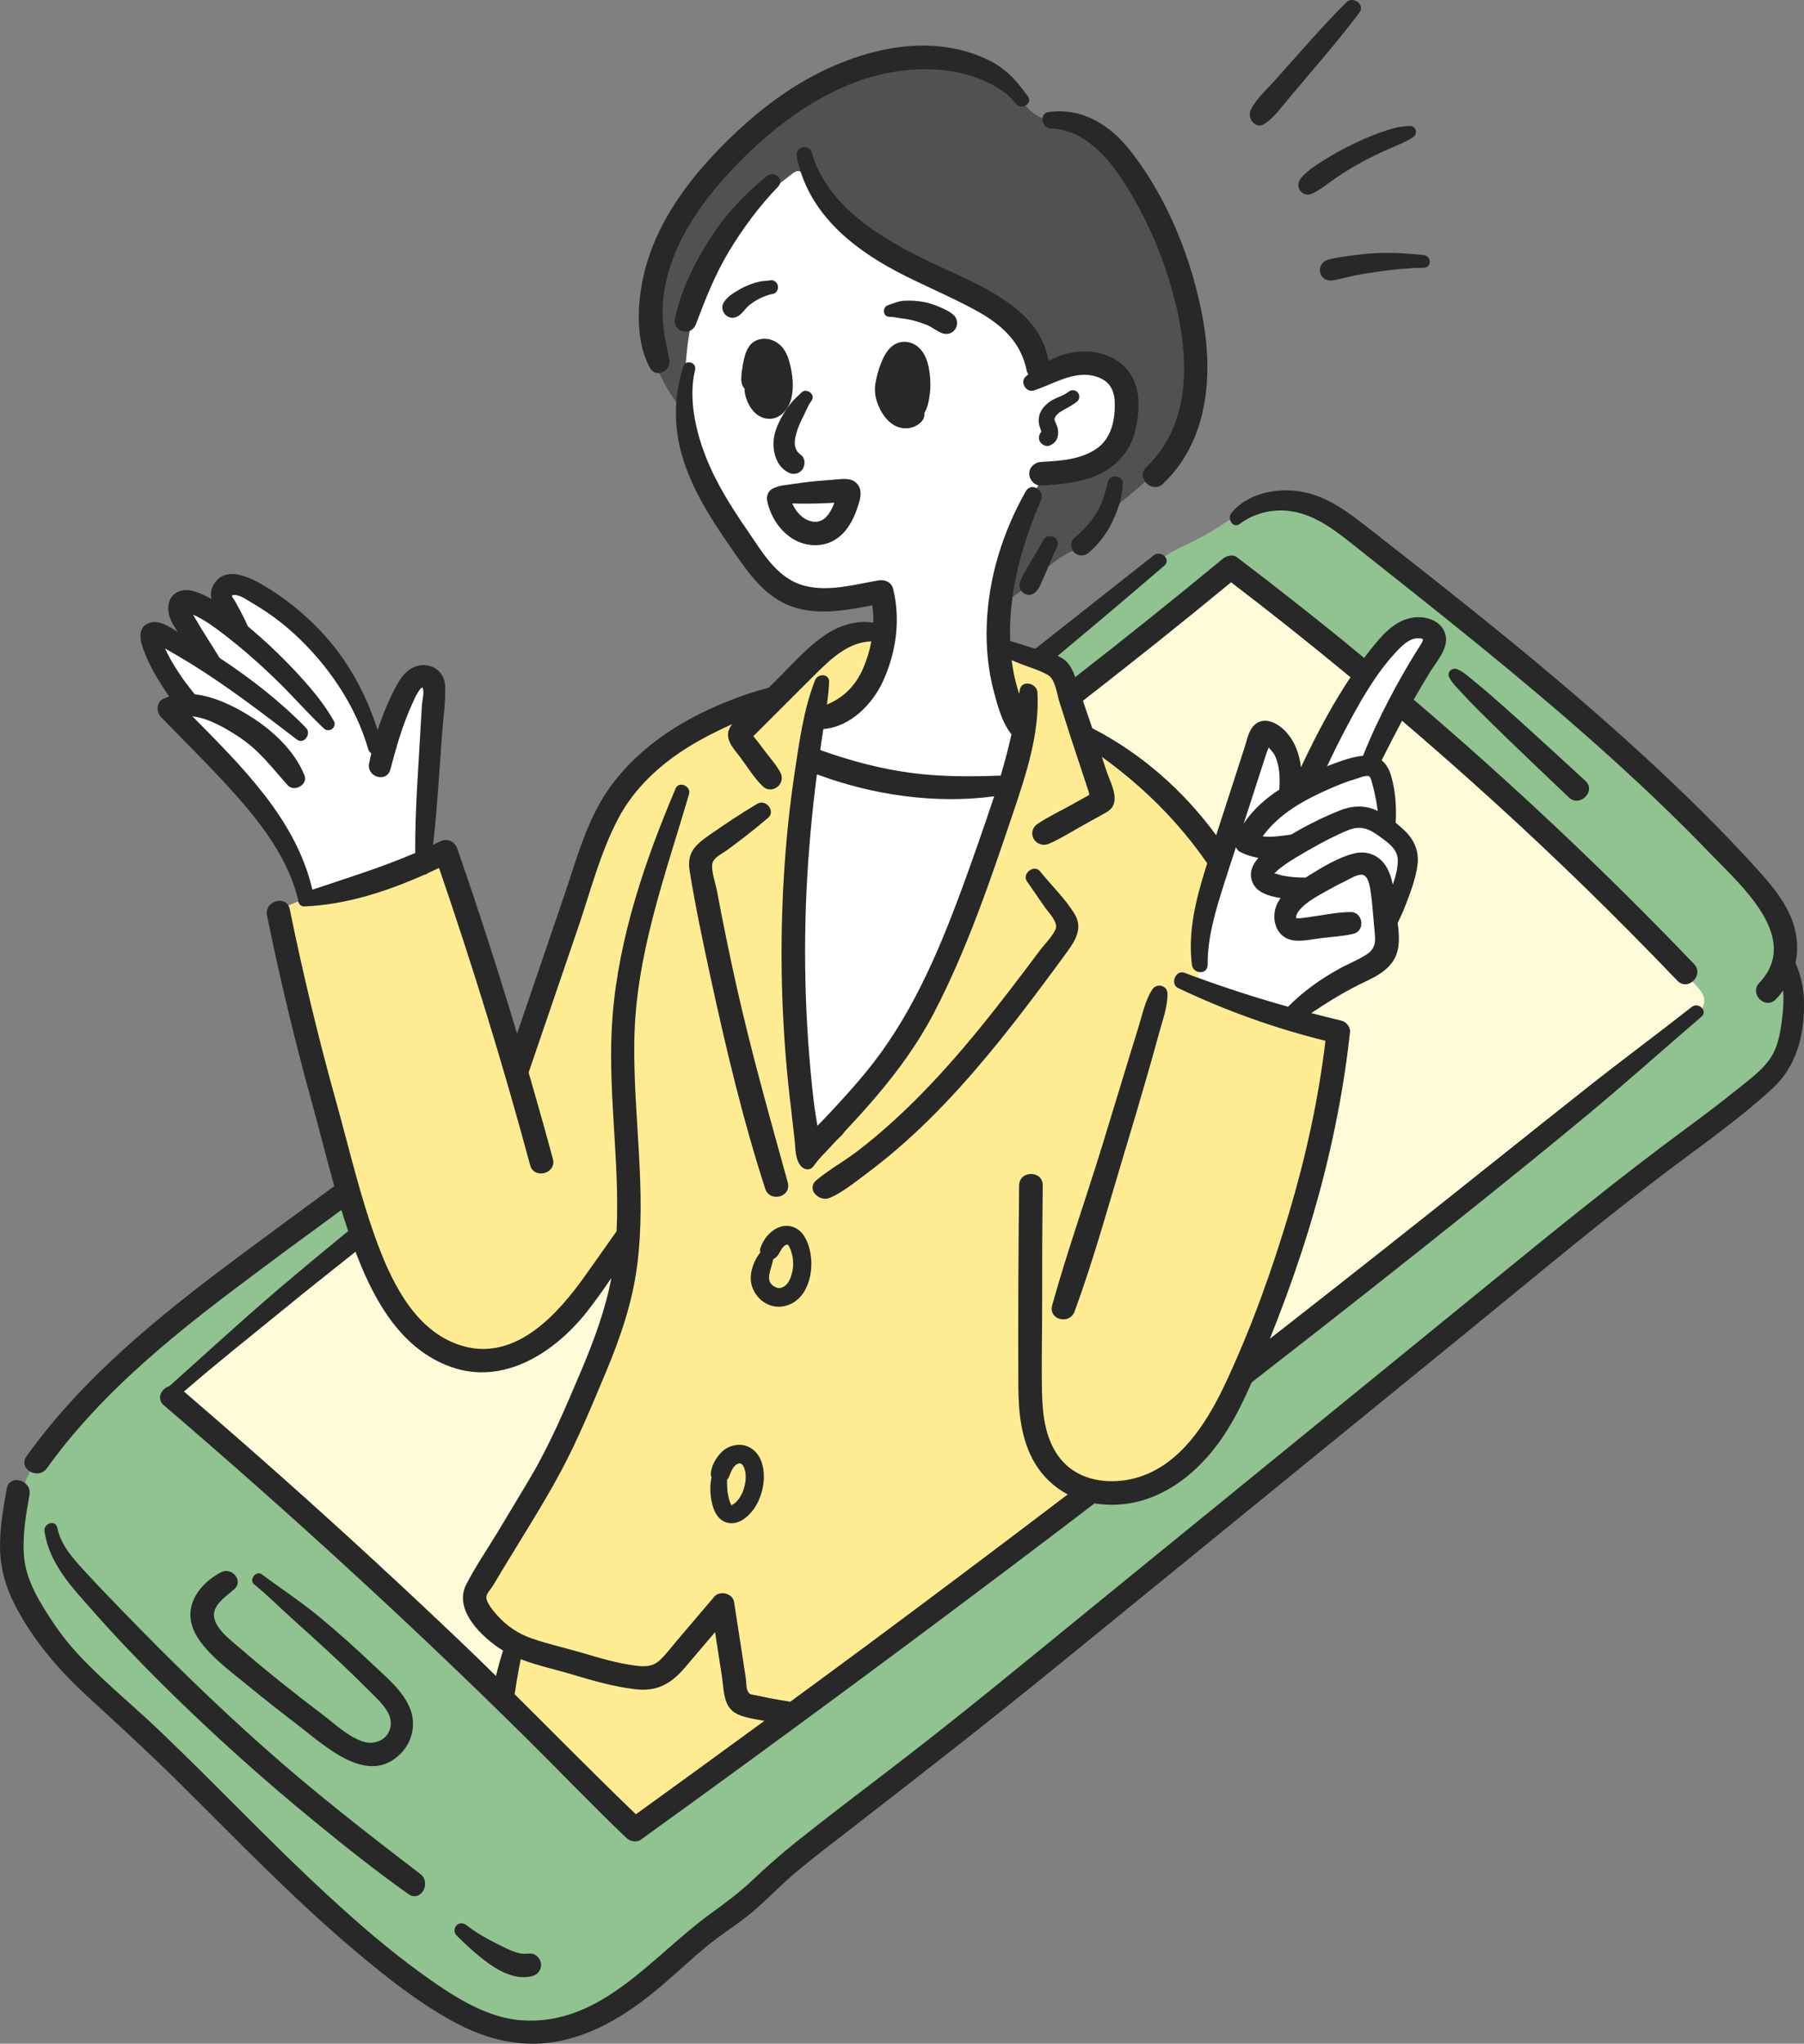
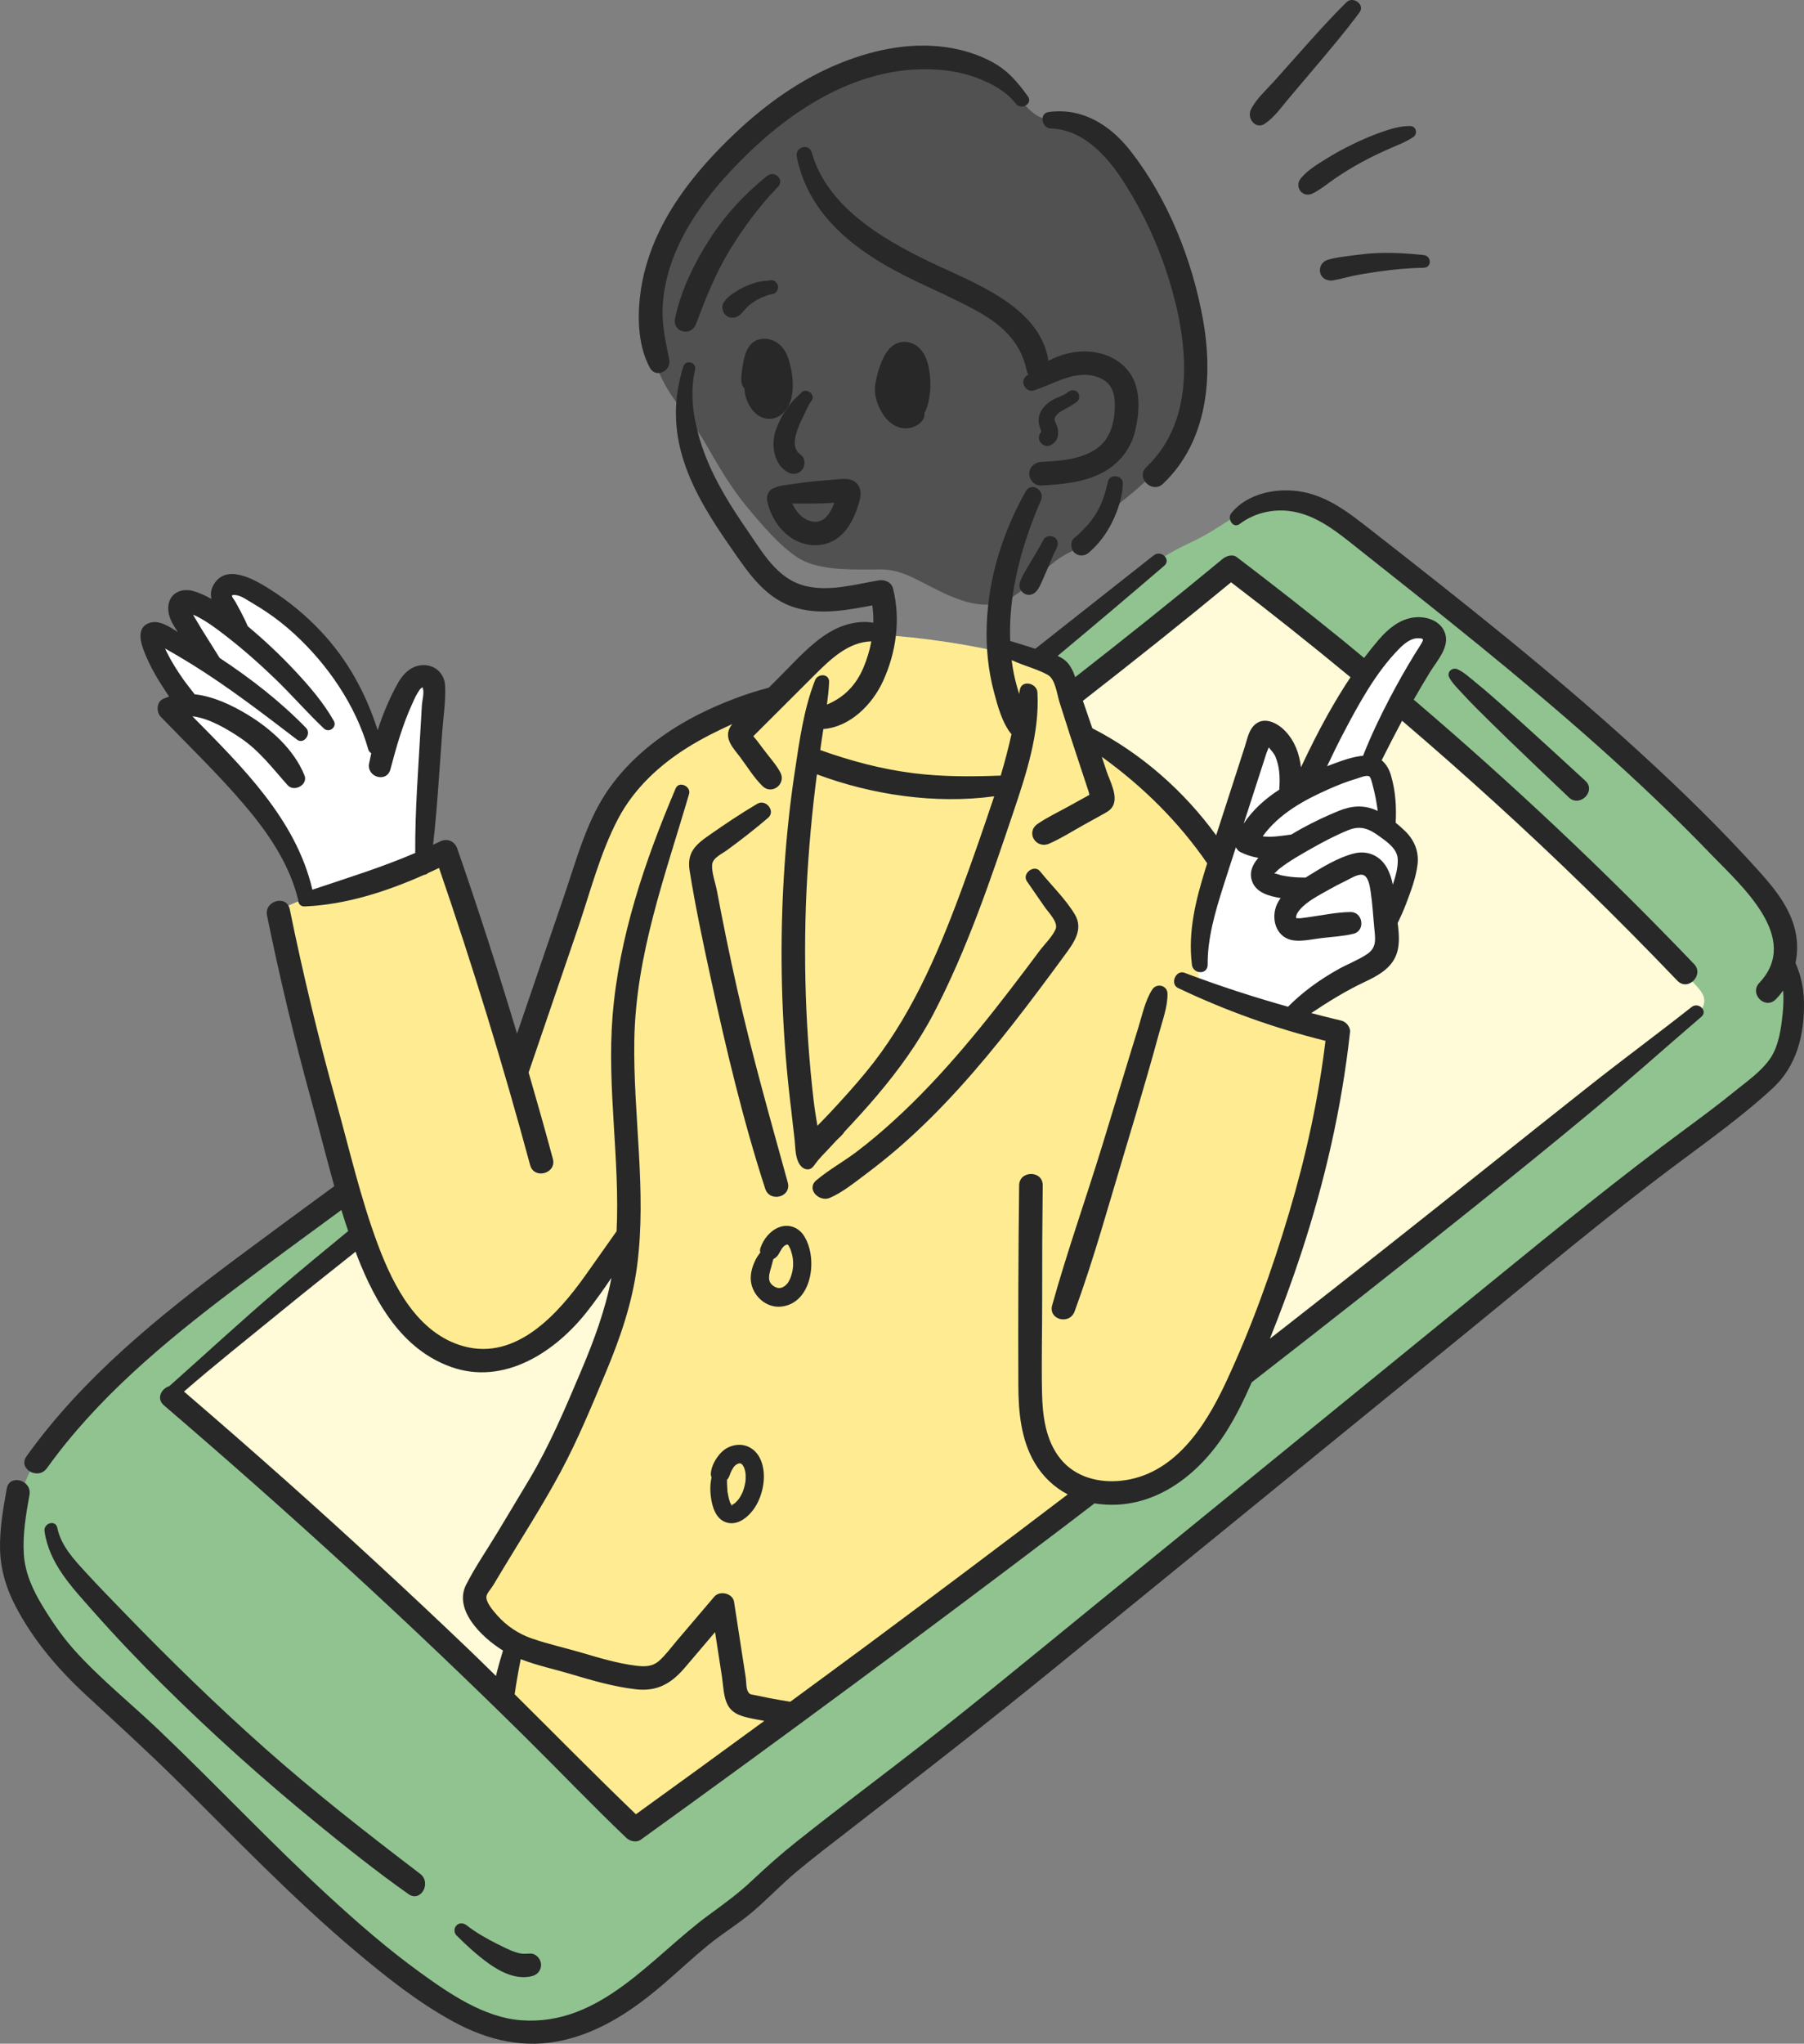
<svg xmlns="http://www.w3.org/2000/svg" id="_レイヤー_2" viewBox="0 0 228.866 259.132">
  <rect x="0" y="0" width="228.866" height="259.132" fill="#808080" stroke="none" />
  <defs>
    <style>.cls-1{fill:#fff;}.cls-2{fill:#ffec92;}.cls-3{fill:#fffad7;}.cls-4{fill:#90c390;}.cls-5{fill:#282828;}.cls-6{fill:#515151;}</style>
  </defs>
  <g id="illust">
    <g>
      <g>
        <path class="cls-4" d="M15.031,217.884c-.988-.956-1.974-1.915-2.956-2.876-1.662-1.626-3.323-3.267-4.728-5.12-1.207-1.591-2.216-3.325-3.154-5.088-.598-1.124-1.171-2.267-1.593-3.468-.599-1.704-.889-3.509-.945-5.315-.248-7.974,4.634-14.585,10.33-19.583,7.114-6.241,14.66-11.962,22.197-17.677,14.39-10.91,28.167-22.702,42.247-34.075,4.084-3.302,8.173-6.597,12.263-9.892,3.908-3.148,7.822-5.887,11.939-8.704,1.858-1.271,3.714-2.545,5.568-3.823,6.555-4.52,13.07-9.098,19.459-13.849,5.324-3.959,10.561-8.036,15.651-12.292,1.877-1.57,3.602-3.365,5.493-4.886,1.804-1.45,4.032-2.251,6.037-3.367,3.284-1.826,6.351-4.604,10.109-4.645,3.04-.033,5.762,1.768,8.229,3.546,5.607,4.041,11.262,8.06,16.366,12.737,4.939,4.525,10.499,8.26,15.505,12.821,2.589,2.359,5.178,4.719,7.767,7.078,4.979,4.537,10.044,9.18,13.345,15.051,3.301,5.871,4.596,13.288,1.686,19.363-1.964,4.1-6.281,6.234-9.27,9.604-1.537,1.732-3.396,2.941-5.295,4.304-8.232,5.909-16.32,12.017-24.257,18.318-7.998,6.349-15.593,13.163-23.502,19.609-2.514,2.049-5.166,3.945-7.667,6.094-2.864,2.461-5.741,4.907-8.65,7.316-5.812,4.814-11.75,9.483-17.933,13.813-1.84,1.288-3.755,2.492-5.555,3.835-1.333,.994-2.31,2.362-3.535,3.512-2.984,2.803-6.058,5.643-9.719,7.545-4.486,2.331-8.26,6.446-12.035,9.759-4.49,3.941-8.98,7.883-13.471,11.824-2.753,2.416-5.542,4.857-8.799,6.531-3.258,1.674-7.086,2.526-10.622,1.574-1.314-.354-2.551-.944-3.779-1.531-3.604-1.722-7.216-3.461-10.591-5.607-3.433-2.183-6.212-5.047-9.229-7.686-3.377-2.953-6.726-5.938-10.048-8.953-5.702-5.176-11.323-10.443-16.858-15.798Z" />
        <path class="cls-3" d="M87.012,125.284c-11.227,8.343-21.581,17.914-33.133,25.77-6.47,4.4-12.877,8.914-18.91,13.904-3.074,2.543-6.05,5.206-8.87,8.028-.815,.816-3.778,3.043-3.874,4.187-.19,2.254,2.244,2.752,3.629,3.532,6.26,3.524,11.314,9.86,16.392,14.79,6.19,6.01,12.437,11.961,18.741,17.851,6.556,6.126,13.173,12.187,19.849,18.182,22.924-15.92,45.138-32.607,67.637-49.069,.437-.32,.873-.641,1.308-.963,7.862-5.832,15.322-12.183,22.776-18.528,3.752-3.191,7.501-6.385,11.251-9.578,3.275-2.788,6.62-6.573,10.52-8.444,7.618-3.655,14.075-10.165,20.411-15.735,.756-.665,1.579-1.498,1.469-2.499-.064-.582-.44-1.078-.824-1.521-1.537-1.772-3.496-2.972-5.008-4.752-3.172-3.734-6.566-7.276-10.121-10.647-3.46-3.282-8.255-6.188-11.159-9.913-6.073-7.788-14.754-12.138-22.046-18.486-2.597-2.261-5.518-4.251-7.933-6.652-3.005-2.988-4.15-1.57-6.757,.573-10.2,8.385-20.094,17.15-30.691,25.055-10.661,7.951-21.691,15.39-32.411,23.259-.749,.55-1.497,1.102-2.244,1.657Z" />
        <path class="cls-2" d="M99.271,87.376c-3.016,2.343-6.953,3.057-10.418,4.663-11.723,5.432-15.186,18.787-18.787,30.078-.992,3.112-2.088,6.278-2.927,9.422-.148,.556-1.842,4.25-1.758,4.549-2.718-8.998-5.277-18.044-7.676-27.133-7.57,1.037-14.992,3.142-21.978,6.235,.032,3.294,.886,6.314,1.703,9.509,.948,3.705,1.897,7.411,2.845,11.116,.751,2.934,2.042,5.554,2.782,8.438,1.667,6.504,3.387,12.906,6.615,18.848,1.494,2.75,3.3,5.403,5.778,7.314,2.478,1.912,5.72,3.01,8.786,2.379,2.326-.479,4.358-1.892,6.089-3.517,1.675-1.573,3.135-3.375,4.326-5.34,1.234-2.036,2.275-4.348,4.29-5.616-.472,6.427-1.938,12.777-4.301,18.771-2.32,5.886-5.991,10.731-8.911,16.24-1.225,2.311-3.222,4.18-4.201,6.651-.806,2.034-.815,4.523,.529,6.249,.8,1.027,2.038,1.757,2.471,2.985,.763,2.164-1.379,4.634-.453,6.734,.249,.564,.694,1.015,1.129,1.452,3.514,3.527,7.028,7.053,10.542,10.58,.968,.972,2.004,1.983,3.334,2.321,1.896,.481,3.822-.527,5.502-1.53,18.288-10.915,34.225-25.281,51.145-38.216,.966-.738,1.961-1.486,3.122-1.847,1.35-.421,2.801-.283,4.213-.367,5.868-.35,10.926-4.627,13.819-9.745,4.145-7.331,5.275-16.675,7.515-24.732,1.896-6.821,3.599-13.695,5.106-20.612,.142-.652,.265-1.396-.126-1.937-.263-.362-.701-.546-1.12-.702-2.709-1.005-5.6-1.554-8.154-2.904-6.928-3.663-3.472-9.399-3.63-15.602-.104-4.068-5.486-8.359-8.408-10.814-2.899-2.436-5.797-4.872-8.696-7.307-1.02-.857-2.057-1.734-2.751-2.871-1.027-1.684-1.226-3.819-2.466-5.352-1.26-1.557-3.326-2.171-5.272-2.644-5.749-1.396-11.62-2.288-17.524-2.663-3.232-.205-4.457-.162-6.885,2.04-1.763,1.599-3.312,3.411-5.198,4.877Z" />
        <path class="cls-6" d="M82.117,37.628c.789-6.623,5.063-12.287,9.657-17.124,4.942-5.203,10.65-9.997,17.506-12.116,6.856-2.118,15.062-1.055,20.015,4.139,.788,.827,1.514,1.765,2.539,2.27,.869,.428,1.863,.498,2.81,.701,2.851,.61,5.322,2.466,7.146,4.74,1.824,2.274,3.064,4.956,4.154,7.659,1.783,4.424,3.213,8.989,4.272,13.64,.88,3.865,1.495,7.96,.327,11.748-1.29,4.183-4.581,7.431-8.023,10.135-.761,.597-1.547,1.19-2.109,1.977-.508,.711-.812,1.554-1.34,2.25-1.022,1.35-2.715,1.965-4.175,2.822-2.715,1.593-4.895,4.887-7.899,5.898-3.312,1.115-7.25-1.129-10.082-2.58-1.257-.644-2.549-1.278-3.945-1.49-.885-.134-1.785-.094-2.68-.088-2.811,.017-6.713,.053-9.109-1.521-2.31-1.517-4.527-4.147-6.294-6.26-2.146-2.567-3.775-5.393-5.436-8.28-1.401-2.435-3.359-4.447-4.786-6.852-2.066-3.481-3.025-7.637-2.546-11.668Z" />
-         <path class="cls-1" d="M89.211,60.851c1.766,4.287,4.404,8.151,7.039,11.966,1.342,1.942,3.197,3.534,5.554,3.558,3.324,.033,6.682-.3,9.946-.922,.741-.141,.922,4.127,.878,4.569-.194,1.925-1.066,3.406-1.982,5.049-.706,1.267-.892,2.735-1.801,3.885-.691,.874-1.615,1.471-2.585,1.991-1.251,.672-1.664,.7-2.294,1.75-1.194,1.99-1.475,4.795-1.903,7.042-1.043,5.474-1.47,11.06-1.275,16.629,.347,9.946-.05,19.681,1.983,29.569,1.526-1.665,2.677-3.54,4.198-5.208,1.703-1.868,3.284-3.847,4.754-5.903,2.881-4.03,5.326-8.361,7.422-12.846,4.221-9.032,8.021-18.12,10.415-27.893,.147-.6,.289-1.222,.181-1.831-.1-.564-.405-1.066-.68-1.569-1.907-3.484-2.567-7.559-2.362-11.526,.301-5.832,2.167-12.206,4.889-17.377,.253-.482,.528-.971,.956-1.308,.852-.67,2.05-.563,3.134-.585,1.395-.028,2.821-.344,3.963-1.146,2.963-2.081,3.661-9.155,.419-11.302-2.451-1.623-6.106,.562-8.571-1.039-1.274-.827-1.788-2.401-2.598-3.686-1.87-2.97-5.346-4.415-8.484-5.987-6.97-3.492-13.211-8.433-18.211-14.415-.24-.287-.521-.6-.895-.621-.322-.018-.609,.19-.863,.388-4.284,3.338-8.33,6.262-10.466,11.372-3.53,8.448-4.266,18.884-.759,27.397Z" />
        <path class="cls-5" d="M99.133,49.275c.604,.628,.134,1.815-.7,2.064-2.215,.661-3.081-2.309-2.979-3.996,.051-.843,.437-2.862,1.484-3.112,1.779-.424,2.267,2.865,2.439,4.052" />
        <path class="cls-5" d="M116.403,47.447c.337,1.877,.114,4.355-.729,5.213-.231,.235-.525,.438-.855,.45-.698,.025-1.122-.753-1.317-1.424-.276-.953-.436-1.94-.474-2.931-.042-1.098,.109-2.302,.892-3.073,1.313-1.294,2.158-.044,2.483,1.765Z" />
        <path class="cls-1" d="M22.422,90.384c.13,.13,1.64-.943,1.824-1.089-1.861-2.132-3.344-4.711-4.894-7.147-.282-.444-.571-1.009-.308-1.465,.202-.351,.672-.47,1.068-.385,1.388,.298,3.392,1.593,4.412,2.552,.24-2.064-.024-4.184-.763-6.126,1.915,.51,3.7,1.5,5.147,2.855-.694-.65-.663-4.666,.13-5.269,1.588-1.208,6.376,2.772,7.697,3.769,2.74,2.066,5.967,4.77,7.553,7.878,1.517,2.974,2.178,6.316,3.607,9.313,.609-.185,.898-.88,.994-1.509,.296-1.944,1.07-3.731,2.095-5.417,.527-.866,1.593-2.847,2.887-2.135,1.255,.691,.964,3.742,.945,4.876-.054,3.149-.108,6.297-.163,9.446-.048,2.783-.415,5.573-.321,8.353-3.598,1.815-7.38,3.265-11.27,4.319-.925,.251-2.308,.73-3.27,.462-1.365-.381-.937-.982-1.482-2.179-.654-1.438-1.491-2.859-2.186-4.3-3.223-6.538-7.933-12.344-13.702-16.803Z" />
        <path class="cls-1" d="M157.336,99.502c.537-1.673,1.073-3.346,1.61-5.02,.281-.876,.893-1.956,1.788-1.742,.54,.129,.842,.69,1.066,1.199,.868,1.977,1.564,4.03,2.077,6.127,2.478-1.415,3.571-4.332,4.849-6.883,1.535-3.064,3.56-5.851,5.576-8.622,1.758-2.417,4.087-5.107,7.061-4.805,.57,1.922-.643,3.869-1.732,5.552-1.851,2.859-3.503,5.846-4.942,8.933-.244,.523-.486,1.067-.499,1.644-.029,1.223,.946,2.219,1.342,3.376,.423,1.235,.173,2.624,.596,3.859,.454,1.325,1.618,2.293,2.186,3.574,.786,1.775,.31,3.847-.392,5.657s-1.633,3.589-1.745,5.527c-.055,.944,.075,1.954-.384,2.78-.354,.636-.998,1.047-1.617,1.431-3.391,2.104-6.782,4.209-10.173,6.313-.241,.149-.487,.301-.764,.361-.436,.095-.884-.048-1.307-.19-2.42-.816-7.725-1.178-9.329-3.323-1.181-1.58-.175-5.089,.026-6.867,.729-6.468,2.728-12.709,4.707-18.881Z" />
        <path class="cls-4" d="M40.196,219.733c-.207-.18-.4-.362-.576-.544-3.041-3.138-6.616-5.461-9.609-8.621-1.062-1.144-2.139-2.31-2.82-3.715s-.916-3.109-.251-4.52c1.091-2.314,4.326-2.993,6.641-1.904,1.101,.518,2.03,1.335,2.942,2.14,3.174,2.802,6.348,5.605,9.522,8.408,2.235,1.973,6.845,5.749,4.729,9.212-2.433,3.984-7.786,1.971-10.579-.457Z" />
      </g>
      <g>
        <polygon class="cls-5" points="114.794 46.015 114.79 46.019 114.79 46.019 114.798 46.022 114.794 46.015" />
        <polygon class="cls-5" points="114.909 51.7 114.919 51.703 114.919 51.703 114.91 51.7 114.909 51.7" />
        <path class="cls-5" d="M114.939,51.694c.011-.005,.018-.007,.032-.014,.006-.003,.006-.003,.012-.005-.018,.004-.038,.011-.059,.019,.005,0,.01-0,.015-0Z" />
        <path class="cls-5" d="M118.032,48.528c-.045-1.524-.318-3.509-1.573-4.551-.831-.689-1.973-.857-2.936-.318-.932,.522-1.429,1.568-1.801,2.518-.292,.745-.494,1.529-.64,2.315-.167,.903-.078,1.804,.251,2.663,.412,1.074,1.046,2.122,2.055,2.732,1.13,.683,2.656,.54,3.55-.466,.262-.295,.369-.666,.329-1.027,.272-.482,.449-1.02,.552-1.56,.027-.143,.051-.288,.072-.432,.007-.044,.013-.089,.019-.133-0,.001,.073-.493,.03-.219-.032,.201,.017-.108,.025-.161,.065-.457,.08-.899,.066-1.36Zm-2.95-2.024c-.026-.055-.067-.138-.063-.136,.023,.013,.045,.074,.063,.136Zm-.386-.536c.001,.001,.008,.002,.01,.003-.002,0-.003,0-.005,.001-.002-.001-.004-.003-.006-.004Zm.067,.031c-.004,.002-.011,.005-.015,.006-.004-.002-.009-.007-.013-.009,.007,0,.015-0,.022,0,.002,.001,.004,.002,.005,.003Zm-.02,.009c-.1,.042-.065,.024,0,0h0Zm.022-.007c.005,.005,.01,.011,.016,.016-.011-.004-.017-.003-.032-.011,.006-.002,.011-.003,.016-.005Zm-.067-.036c-.001,.001-.005,.001-.004,.003-.023-.015-.042-.025-.068-.048,.017,.015,.045,.031,.072,.045Zm-.366,5.284c-.001-.001-.001-.001-.003-.003-.078-.119-.159-.236-.23-.359-.044-.076-.085-.152-.125-.23-.026-.052-.052-.104-.077-.157-.059-.131-.049-.105,.028,.076-.073-.031-.148-.407-.171-.485-.047-.158-.084-.317-.116-.478-.004-.022-.008-.035-.011-.05-.002-.053-.001-.109-.001-.123-.002-.068,.002-.136,.001-.204,.141-.597,.257-1.193,.448-1.779,.058-.178,.125-.353,.188-.529,.005-.013,.006-.016,.009-.026,.039-.082,.075-.165,.116-.247,.078-.156,.162-.309,.256-.455,.012-.018,.019-.037,.028-.055,.035-.043,.071-.084,.112-.121,.002,.002,.003,.004,.005,.005-.001-.003-.002-.005-.002-.008h-0c0,0,0-0,0-0-.001-.003-.002-.006-.003-.009,.002,.001,.004,.002,.005,.003-.002,.002,.001-0,0,0,0,0,.001,0,.001,0,0,0,.001,.001,.001,.001,0-0,0-0,.001-.001,.005,.003,.013,.006,.018,.009,.006,.003,.007,.002,.012,.005-.005,.001-.015-.003-.026-.006,.005,.009,.008,.016,.015,.026,.008,.008,.016,.016,.024,.024,.057,.056,.059,.073,.048,.076,.068,.111,.121,.229,.183,.343,.014,.026,.014,.024,.019,.034,.013,.047,.025,.093,.032,.112,.099,.288,.175,.585,.237,.884,.067,.324,.069,.715,.18,1.024-.002-.004-.001-.004-.003-.008,.012,.103,.023,.206,.033,.31,.015,.155,.023,.31,.037,.465,.014,.159,.035,.31,.057,.471,.003,.018,.004,.026,.006,.039,0,.003,0,.003,0,.006,.008,.158,.026,.316,.034,.474,.013,.257,.02,.515,.003,.772-.002,.035-.005,.07-.007,.105-.01,.064-.021,.128-.034,.192-0,.001-0,.002-.001,.003-.08,.027-.163,.041-.238,.086-.123,.074-.254,.132-.384,.194,0-.001-.015,.005-.057,.023,.006-.001,.009-.001,.014-.001-.011,.006-.022,.011-.034,.017-.003,.001-.003,.001-.006,.003-.006,0-.012,0-.018,0-.007,.003-.014,.006-.02,.009,.005,.001,.009,.002,.014,.004-0,0-.001,0-.001,0-.004-.001-.009-.003-.013-.004-.009,.004-.023,.01-.03,.013-.003-.001-.006-.001-.01-.002,.009-.004,.019-.009,.031-.013-.001-0-.002-.001-.003-.001,.001,0,.002,0,.003,.001,.005-.002,.009-.004,.014-.006-.013-0-.023-0-.035-0-.007-.002-.01-.003-.018-.005-.041-.013-.053-.013-.072-.016-.058-.038-.119-.085-.144-.097-.052-.048-.105-.095-.156-.146-.058-.058-.11-.121-.166-.182Zm.483,.435c.014-.001,.039,.004,.066,.01-.021-0-.039-.001-.052-.002-.005-.003-.009-.005-.014-.008Zm.052,.035c.004,0,.007,0,.011,.001-.033,.013-.031,.01-.011-.001Zm.065-.011l.001-.001c.051,.014,.077,.024-.001,.001Zm.028-.014c.014-.007,.027-.014,.04-.02,.014-.001,.025,.002,.021,.015-.001,.003-.028,.005-.061,.005Z" />
        <path class="cls-5" d="M115.534,48.536c-0-.003-0-.005-.001-.008-.014-.123-.1-.273,.001,.008Z" />
-         <path class="cls-5" d="M114.885,46.148c-.001-.001-.001-.003-.002-.004-.012-.019-.043-.059-.07-.096-.007-.007-.014-.014-.021-.021,.021,.079,.075,.126,.093,.121Z" />
+         <path class="cls-5" d="M114.885,46.148Z" />
        <path class="cls-5" d="M97.114,45.543c-.012-.007-.022-.013-.033-.02-.003-.001-.007-.003-.011-.005,.038,.025,.067,.043,.044,.024Z" />
        <path class="cls-5" d="M94.463,49.302c-0,.11-.01,.22,.004,.327,.068,.54,.223,1.01,.456,1.504,.414,.881,1.129,1.672,2.107,1.903,1.71,.405,2.994-1.008,3.361-2.532,.356-1.479,.163-3.087-.223-4.538-.22-.828-.587-1.684-1.244-2.26-.702-.616-1.68-.914-2.601-.673-1.147,.299-1.633,1.277-1.896,2.342-.143,.58-.247,1.164-.319,1.758-.067,.548-.137,1.167,.063,1.693,.066,.175,.172,.334,.294,.478Zm3.145,1.28c.003-.003,.006-.006,.009-.009,.052-.012,.072-.01-.009,.009Zm.015-.014c.017-.015,.03-.025,.033-.023,.005,.003-.012,.012-.033,.023Zm-.052,.023c-.003,0-.006,0-.008,.001,.003-.001,.002-.003,.005-.004,.002,.001,.005,.002,.006,.003-.002,0-.001,0-.003,.001Zm-.032,.019c0,0,.001,0,.002,0-.007,.004-.015,.009-.016,.011,0-.004,.01-.007,.014-.011Zm.46-1.104c-.009,.129-.007,.071,0,0h0Zm-.496-3.491c-.007-.018-.006-.018,0,0h0Zm-.45-.508c0-0,0-.001,0-.001,.002,.001,.003,.002,.005,.003-.002-0-.002-0-.004-.001-.001-0-.001-.001-.002-.001Zm.037,.01c.025,.005,.031,.007,0,0h0Zm-.006-.115c-.001,.002-.002,.002-.003,.004,.025-.087,.02-.056,.003-.004Zm-.404,2.253c.006-.153,.017-.306,.032-.458,.007-.072,.015-.144,.024-.216,.004-.024,.012-.07,.018-.103,.061-.344,.129-.686,.21-1.026,.027-.114,.057-.227,.088-.34,0,0,0,0,.001,0,.008,.003,.01,.004,.017,.007-.003-.002-.006-.004-.01-.006,.001,0,.002,0,.003,0,.006,.004,.011,.007,.017,.01,.005,.002,.015,.005,.018,.007,.012,.009,.01,.009,.016,.013,.028,.017,.056,.031,.082,.042,.001,.001-0,.001,.001,.002,.03,.042,.08,.081,.116,.118,.167,.177,.028,.045,.002,.003,.038,.064,.08,.125,.116,.189,.033,.059,.061,.12,.092,.18,.053,.152,.107,.302,.151,.457,.183,.645,.28,1.228,.323,1.718,.036,.412,.029,.814,.002,1.225-.007,.047-.012,.1-.012,.099-.017,.098-.036,.194-.059,.291-.023,.096-.048,.19-.078,.284-.013,.041-.028,.081-.042,.122-.052,.066-.093,.162-.133,.236-.002,.004,0,.001-.001,.004-.008,.007-.005,.002-.014,.011-.018,.016-.035,.034-.053,.051,.001-0,.001-0,.002-0-.001,0-.002,.001-.003,.001-.003,.002-.005,.005-.008,.007-.005,.001-.006,.002-.012,.003-0-0-0-0-.001-0l-.001,.001c-.004,.001-.003,.001-.007,.001-.001-.001-.004-.003-.006-.004,.002-.001,.004-.001,.006-.002-.007-.003-.011-.004-.019-.008-.023-.016-.052-.035-.083-.055,.043,.016-.129-.163-.112-.126-.107-.141-.21-.289-.304-.438-.183-.288-.337-.593-.488-.898-.012-.025-.032-.064-.046-.093,.019-.048,.051-.089,.063-.142,.09-.392,.077-.772,.093-1.169Z" />
        <path class="cls-5" d="M97.585,50.588c.008-.004,.013-.007,.02-.01,0-0,.001-.001,.001-.001-.01,.003-.02,.004-.029,.008,.003,.001,.006,.002,.008,.003Z" />
        <path class="cls-5" d="M100.41,68.214c1.606,1.066,3.785,1.263,5.468,.261,1.48-.881,2.336-2.448,2.874-4.031,.3-.882,.701-2.008,.159-2.871-.725-1.154-2.145-.819-3.281-.738-1.245,.089-2.495,.182-3.732,.349-.579,.078-1.157,.16-1.734,.247-.571,.086-1.171,.121-1.707,.344-.035,.015-.064,.036-.098,.052-.769,.179-1.19,.93-1.024,1.707,.399,1.863,1.475,3.617,3.074,4.679Zm2.65-4.362c.739-.016,1.477-.036,2.216-.073,.185-.009,.376-.025,.569-.042-.032,.091-.063,.182-.097,.272-.018,.046-.048,.117-.068,.164-.097,.209-.196,.416-.311,.616-.061,.106-.125,.212-.192,.314-.03,.045-.072,.105-.099,.143-.138,.164-.289,.312-.438,.468-.019,.02-.027,.03-.038,.042-.01,.006-.015,.008-.029,.017-.1,.063-.197,.129-.301,.186-.052,.029-.114,.055-.154,.072-.125,.037-.255,.064-.375,.109-.027,.005-.022,.005-.033,.008-.039,.003-.077,.007-.116,.008-.138,.006-.276-.011-.413-.006-.015-.001-.008-0-.018-.001-.044-.008-.089-.016-.133-.026-.136-.03-.271-.067-.403-.111-.052-.017-.104-.035-.155-.055-.006-.003-.002-.001-.009-.004-.126-.062-.25-.127-.371-.199-.03-.018-.184-.12-.246-.158-.045-.041-.207-.176-.237-.204-.105-.098-.205-.201-.302-.307-.031-.034-.188-.227-.204-.242-.039-.057-.152-.221-.174-.254-.08-.12-.156-.242-.229-.367-.073-.125-.131-.257-.196-.385,.113,.001,.228,.001,.34,.005,.739,.022,1.476,.026,2.216,.009Z" />
        <path class="cls-5" d="M100.843,55.794c.008-.007,.061-.349,.072-.397,.043-.191,.091-.38,.147-.567,.22-.736,.477-1.296,.827-1.989,.343-.678,.621-1.434,1.074-2.047,.564-.762-.672-1.694-1.307-1.008-.309,.334-.662,.623-.976,.954-.349,.368-.65,.766-.932,1.186-.545,.809-1.019,1.706-1.332,2.631-.617,1.823-.284,4.362,1.581,5.349,.612,.324,1.35,.2,1.779-.355,.383-.495,.428-1.379-.108-1.811-.123-.099-.245-.203-.359-.312-.048-.046-.094-.095-.138-.145-.01-.014-.007-.011-.021-.031-.021-.037-.138-.273-.16-.298-.046-.122-.089-.245-.12-.372-.012-.05-.021-.102-.031-.153-.001-.02-.004-.047-.007-.085,.007-.183-.002-.365,.011-.549Z" />
-         <path class="cls-5" d="M121.131,41.815c.41-.531,.401-1.354-.109-1.831-.591-.554-1.39-.882-2.13-1.187-.631-.26-1.274-.449-1.95-.55-.724-.108-1.449-.158-2.181-.116-.842,.049-1.319,.302-2.102,.568-.773,.263-.683,1.487,.199,1.473,.605-.009,1.164,.173,1.783,.238,.079,.007,.158,.016,.237,.025,.018,.003,.018,.003,.045,.007,.156,.026,.311,.052,.465,.084,.291,.06,.579,.136,.865,.217,.288,.082,.57,.18,.853,.279,.151,.053,.3,.109,.449,.166,.02,.008,.016,.007,.031,.012,.046,.02,.091,.041,.137,.062,.562,.26,1.054,.649,1.609,.911,.635,.3,1.35,.221,1.799-.359Z" />
        <path class="cls-5" d="M93.861,39.927c.352-.294,.623-.669,.942-.998,.082-.084,.165-.164,.255-.24,.033-.028,.066-.055,.099-.082,.19-.113,.365-.265,.552-.383,.188-.118,.38-.228,.577-.33,.104-.054,.209-.105,.315-.154,.016-.007,.04-.022,.065-.036,.009-.002,.023-.006,.051-.017,.448-.174,.867-.351,1.346-.421,.433-.064,.684-.581,.632-.969-.053-.394-.43-.815-.867-.766-.183,.021-.364,.049-.547,.072-.098,.012-.073-.008,.005-.005-.062-.002-.13,.008-.192,.013-.307,.025-.611,.067-.911,.138-.55,.132-1.076,.332-1.593,.559-.445,.196-.859,.442-1.274,.692-.59,.356-1.12,.765-1.498,1.348-.353,.544-.154,1.3,.335,1.677,.541,.417,1.203,.319,1.707-.102Zm1.298-1.321c.006-.005,.013-.01,.019-.016,.096-.08,.036-.024-.019,.016Z" />
        <path class="cls-5" d="M133.305,16.293c4.309,.124,7.383,3.781,9.494,7.143,2.328,3.709,4.17,7.706,5.468,11.888,2.409,7.76,3.676,17.713-2.832,23.897-1.399,1.329,.72,3.443,2.116,2.116,5.67-5.392,6.377-13.569,5.056-20.88-1.358-7.514-4.454-15.277-9.185-21.318-2.575-3.288-6.108-5.522-10.399-4.933-1.222,.168-.867,2.054,.282,2.087Z" />
        <path class="cls-5" d="M140.558,61.071c-.332,1.464-.714,2.739-1.467,3.978-.181,.299-.375,.589-.582,.872-.023,.031-.09,.12-.1,.135-.04,.051-.081,.103-.123,.153-.116,.142-.237,.281-.359,.419-.505,.568-1.047,1.099-1.635,1.58-.534,.436-.487,1.409,0,1.856,.555,.509,1.301,.481,1.856,0,1.244-1.077,2.252-2.42,2.967-3.901,.733-1.52,1.279-3.135,1.337-4.834,.037-1.078-1.653-1.324-1.895-.256Z" />
        <path class="cls-5" d="M133.733,70.145c.114-.233,.228-.467,.342-.7,.226-.462,.141-1.086-.353-1.347-.455-.24-1.09-.133-1.347,.353-.468,.888-.983,1.742-1.502,2.602-.25,.414-.489,.834-.732,1.252-.301,.519-.587,1.016-.762,1.595-.175,.579,.162,1.201,.701,1.429,.597,.252,1.144-.006,1.512-.495,.298-.395,.477-.834,.676-1.285,.229-.521,.459-1.041,.679-1.565,.185-.441,.37-.882,.556-1.323,.046-.11,.09-.222,.139-.331,.044-.112,.052-.126,.022-.044,.023-.047,.046-.093,.068-.14Z" />
        <path class="cls-5" d="M84.901,45.594c-.457-2.329-.971-4.483-.825-6.885,.146-2.398,.776-4.791,1.731-6.993,1.828-4.216,4.754-7.864,7.944-11.128,5.937-6.075,13.718-11.366,22.459-11.782,2.245-.107,4.558,.079,6.718,.727,2.03,.609,4.629,1.841,5.924,3.59,.678,.916,2.234,.036,1.552-.907-1.357-1.875-2.614-3.362-4.724-4.461-2.053-1.07-4.308-1.665-6.604-1.882-4.834-.458-9.776,.831-14.133,2.853-4.458,2.068-8.472,5.08-12.008,8.472-3.638,3.489-7.035,7.485-9.254,12.041-1.324,2.719-2.203,5.59-2.516,8.602-.299,2.879-.13,6.203,1.281,8.789,.763,1.399,2.738,.401,2.456-1.035Z" />
        <path class="cls-5" d="M98.686,23.703c.898-.925-.425-2.167-1.387-1.387-2.877,2.336-5.294,4.929-7.298,8.058-1.935,3.022-3.621,6.463-4.359,9.99-.366,1.751,2.032,2.377,2.652,.731,1.206-3.205,2.432-6.315,4.209-9.258,1.744-2.886,3.831-5.713,6.182-8.134Z" />
        <path class="cls-5" d="M143.431,47.435c-1.247-1.893-3.449-2.826-5.667-2.878-1.668-.039-3.28,.431-4.75,1.191-1.107-7.017-9.617-9.91-15.17-12.595-5.962-2.882-12.928-6.969-14.856-13.806-.348-1.236-2.151-.712-1.906,.526,1.362,6.886,6.679,11.366,12.612,14.514,3.315,1.759,6.809,3.164,10.102,4.964,3.192,1.745,5.703,3.936,6.45,7.615,.04,.195,.115,.361,.215,.5-.109,.092-.223,.179-.329,.274-.785,.7,.04,2.076,1.026,1.763,2.232-.709,4.474-2.165,6.896-1.957,.785,.067,1.67,.354,2.282,.857,.765,.629,1.05,1.578,1.083,2.558,.075,2.196-.378,4.586-2.281,5.912-2.052,1.43-4.655,1.558-7.067,1.7-.807,.047-1.496,.654-1.496,1.496,0,.773,.685,1.544,1.496,1.496,2.591-.153,5.217-.357,7.579-1.528,2.184-1.083,3.791-2.984,4.357-5.367,.543-2.288,.779-5.172-.578-7.234Z" />
        <path class="cls-5" d="M133.809,53.032c.007-.026,.056-.139,.059-.159,.016-.027,.032-.053,.037-.061,.01-.016,.059-.083,.077-.11,.081-.094,.164-.187,.257-.271,.013-.012,.093-.078,.125-.106,.034-.024,.085-.06,.095-.067,.143-.096,.293-.183,.443-.267,.614-.345,1.238-.653,1.781-1.11,.333-.28,.31-.886,0-1.171-.357-.327-.813-.295-1.171,0-.062,.051-.169,.124-.321,.216-.123,.074-.25,.14-.38,.2-.289,.132-.586,.25-.875,.382-.632,.289-1.188,.685-1.615,1.237-.499,.646-.678,1.436-.459,2.231,.043,.157,.103,.309,.156,.464,.029,.084,.049,.172,.079,.255,.002,.005,.002,.002,.004,.007-.001,.019-.001,.03-.002,.053-.294,.337-.407,.864-.151,1.261,.237,.367,.751,.659,1.195,.486,.515-.2,.885-.552,1.03-1.098,.103-.385,.094-.802-.011-1.186-.059-.214-.16-.424-.247-.626-.012-.028-.023-.054-.032-.075-.026-.071-.049-.144-.076-.215-.011-.03-.014-.028-.021-.039,0-.009,.002-.003,.002-.016-0-.025-.001-.05-.001-.076,.003-.05,.003-.064,.001-.065,.008-.027,.017-.054,.022-.074Zm-1.677,1.665c.01-.02,.01-.019,0,0h0Zm-.032,.083c0,.001,0,.002,0,.003-.001,.005-.002,.01-.004,.015-.002-.002,.003-.012,.003-.018Zm1.669-1.566c-.004-.029,.004-.065,.015-.101-.003,.014-.007,.04-.015,.101Z" />
        <path class="cls-5" d="M131.895,120.546c-.591,.79-1.183,1.58-1.778,2.367-2.561,3.39-5.167,6.749-7.924,9.982-2.727,3.197-5.602,6.274-8.706,9.109-1.551,1.417-3.156,2.78-4.832,4.047-1.652,1.249-3.511,2.268-5.089,3.601-1.336,1.128,.37,2.811,1.718,2.227,1.629-.706,3.129-1.94,4.545-2.996,1.386-1.034,2.737-2.115,4.048-3.243,2.754-2.372,5.331-4.944,7.774-7.632,4.828-5.311,9.138-11.061,13.383-16.841,1.141-1.554,2.484-3.295,1.319-5.233-1.176-1.956-2.979-3.68-4.41-5.459-.744-.926-2.344,.298-1.656,1.278,.754,1.075,1.495,2.157,2.239,3.239,.466,.677,1.771,1.951,1.392,2.826-.415,.957-1.397,1.892-2.023,2.729Z" />
        <path class="cls-5" d="M92.231,107.798c1.782-1.305,3.54-2.667,5.217-4.105,.99-.848-.283-2.42-1.373-1.779-2.087,1.228-4.099,2.584-6.085,3.968-1.794,1.249-2.867,2.227-2.498,4.532,.723,4.516,1.68,9.01,2.648,13.478,1.95,8.999,4.094,18.059,6.936,26.824,.586,1.807,3.374,1.066,2.863-.789-2.264-8.217-4.595-16.385-6.46-24.708-.914-4.076-1.755-8.167-2.525-12.273-.178-.948-.695-2.361-.606-3.319,.081-.869,1.199-1.328,1.883-1.829Z" />
        <path class="cls-5" d="M136.334,166.277c2.415-6.582,4.293-13.425,6.317-20.137,.992-3.289,1.976-6.58,2.92-9.883,.495-1.73,.991-3.46,1.458-5.198,.432-1.609,1.117-3.4,1.086-5.077-.02-1.053-1.373-1.374-1.929-.522-.915,1.401-1.285,3.288-1.784,4.875-.516,1.639-1.011,3.284-1.514,4.927-1.03,3.364-2.047,6.731-3.083,10.093-2.067,6.712-4.431,13.373-6.319,20.136-.519,1.857,2.202,2.544,2.848,.785Z" />
        <path class="cls-5" d="M101.94,156.61c-.697-1.024-1.927-1.451-3.101-1.002-1.13,.432-2.003,1.52-2.374,2.655-.06,.183-.048,.369-.008,.549-.267,.338-.503,.688-.713,1.154-.346,.768-.577,1.626-.481,2.473,.208,1.841,1.902,3.419,3.811,3.235,4.01-.387,4.76-6.28,2.865-9.064Zm-2.911,6.7c.044-.002,.059-.002,0,0h0Zm.251-.088c.028-.013,.02-.009,0,0h0Zm.67-5.412c-0-0-0-0-0-.001,.009,0,.017-0,.026-0-.015,0-.014,.001-.026,.001Zm-2.172,4.91c-.008-.012-.01-.015,0,0h0Zm.901,.589c-.011-.004-.011-.004-.026-.009-.085-.026-.386-.16-.181-.045-.141-.079-.281-.151-.414-.245-.021-.015-.017-.009-.024-.012-.013-.016-.015-.02-.046-.052-.048-.051-.102-.103-.152-.152-.014-.013-.031-.037-.045-.057-.023-.035-.047-.069-.068-.105-.025-.043-.047-.088-.07-.132-.002-.007-.002-.006-.004-.015-.016-.06-.036-.117-.05-.178-.006-.024-.017-.122-.024-.157-0-.014-.001-.029-.001-.035,0-.078-.003-.156,.001-.235,.003-.079,.016-.159,.018-.238,0-.015-.001-.008-.002-.014,.002-.009,.002-.005,.004-.017,.059-.317,.149-.622,.239-.932,.099-.344,.186-.69,.278-1.034,.206-.103,.396-.253,.552-.456,.193-.253,.32-.545,.492-.812,.031-.048,.064-.095,.097-.142,.017-.018,.083-.099,.105-.122,.054-.057,.115-.107,.168-.164,.009-.01,.005-.008,.009-.013,.012-.005,.018-.005,.048-.021,.038-.019,.075-.04,.112-.06,.024-.009,.064-.025,.086-.031,.027-.008,.033-.01,.048-.014,.017-0,.034-.001,.051-.001-.009-.013,.021-.023,.056-.001h.005c0,0,0,0,0,.001-.002,0-.003,0-.005,0,.004,.003,.008,.006,.012,.01-.039,.001-.061-.002-.068-.008-.068,.004,.029,.01,.07,.009,.001,.001,.002,.001,.002,.002,.008,.011,.015,.021,.025,.031,.035,.034,.047,.043,.057,.049,.003,.011,.006,.02,.026,.058,.065,.119,.129,.237,.185,.36,.012,.031,.031,.078,.035,.087,.027,.076,.054,.151,.079,.227,.05,.152,.094,.307,.131,.463,.019,.078,.036,.156,.052,.235,0,0,.026,.155,.036,.204,.088,.688,.045,1.276-.086,1.81-.038,.156-.083,.31-.133,.462-.025,.076-.053,.151-.08,.227-.003,.01-.022,.055-.035,.085-.056,.124-.115,.247-.183,.364-.033,.057-.07,.111-.104,.167-.013,.021-.019,.032-.026,.045-.009,.009-.014,.014-.027,.028-.087,.095-.177,.183-.268,.273-.012,.012-.032,.028-.05,.042-.028,.019-.055,.039-.084,.058-.086,.054-.176,.099-.267,.144-.011,.004-.022,.008-.03,.01-.078,.018-.161,.04-.239,.062-.054,.002-.108,.005-.163,.004-.041-.001-.081-.004-.122-.007Z" />
        <path class="cls-5" d="M99.937,157.81c-0-0-.001-.001-.001-.001-.019,0-.037,.001-.056,.001,0,.001-0,.001,0,.002,.011-.001,.034-.001,.057-.002Z" />
        <path class="cls-5" d="M90.18,189.74c.156,1.271,.606,2.881,1.989,3.303,1.706,.521,3.298-1.174,3.964-2.546,.465-.958,.737-1.995,.774-3.062,.034-.975-.157-2.086-.709-2.909-.864-1.286-2.343-1.66-3.743-1.034-.639,.285-1.138,.802-1.526,1.373-.397,.583-.717,1.316-.75,2.023-.007,.147,.033,.294,.093,.436-.054,.232-.09,.467-.118,.711-.065,.566-.043,1.14,.027,1.705Zm1.999-2.678c-.001-.019-.003-.01-.005-.013,.001-.012,0-.024,.001-.035,.001,.019,.002,.024,.004,.048Zm.663,3.823c.003,.001,.006,.002,.009,.003,.005,.013,.009,.017,.015,.031-.004-.011-.016-.022-.023-.034Zm-.153-4.136c-.002,.007,.049-.119,.066-.155,.041-.086,.083-.172,.128-.256,.055-.1,.117-.195,.177-.292,.011-.019,.017-.028,.025-.042,.006-.006,.014-.012,.027-.028,.062-.068,.128-.13,.191-.197,.02-.017,.018-.016,.03-.026,.048-.032,.096-.064,.147-.093,.002-.001,.117-.051,.162-.073,.058-.016,.131-.037,.128-.036,.002-.001,.003-.001,.005-.002,.016,.001,.043-0,.083-.003,.016-.001,.022-.003,.034-.004,.002,.001,.002,.001,.004,.002,.036,.015,.108,.045,.132,.051,.028,.018,.047,.028,.058,.034,.029,.027,.058,.054,.085,.083,.022,.025,.062,.071,.089,.115,.041,.067,.076,.137,.112,.206,.015,.031,.034,.071,.043,.095,.061,.173,.108,.35,.143,.53,.01,.052,.042,.373,.016,.074,.005,.061,.012,.122,.016,.183,.014,.206,.015,.412,.005,.618-.004,.082-.01,.163-.017,.244-.002,.023-.017,.124-.024,.17-.024,.139-.049,.278-.082,.415-.047,.199-.104,.396-.171,.589-.022,.065-.047,.128-.069,.193-.016,.039-.017,.044-.023,.059-.02,.045-.04,.09-.062,.134-.073,.151-.153,.3-.239,.444-.051,.085-.105,.169-.161,.251-.012,.017-.079,.1-.106,.135-.089,.103-.179,.206-.279,.301-.069,.065-.146,.122-.214,.188,.024-.024,.03-.029,.044-.043-.02,.018-.042,.036-.058,.047-.084,.058-.174,.103-.262,.153,.011,0,.022-.004,.032,.001-.005-.003-.033,.007-.06,.016l-.018,.01c.001,.001,.001,.003,.002,.005,.041,.012,.076,.037,.092,.065,.002,.001-.001,0,0,0,.023,.04,.014,.067-.05-.01-.002-.002-.006-.005-.008-.008,.008,.002,.01,.003,.017,.005-.009-.004-.022-.013-.036-.024l-.005-.005c0,.001,.001,.002,.001,.002-.003-.002-.005-.003-.008-.005-.001-0-.001-0-.002-0-.001-0,0-.001-.001-.001-.001-0-.001-0-.001-.001-.001-0-.003,0-.004-0-.001-.001-.001-.002-.002-.003-.007-.005-.01-.005-.016-.009-.003,.002-.006,.003-.009,.005-.009-.002-.011-.003-.019-.005-.005,.002-.013,.005-.017,.006,.002,.001,.001,.001,.003,.001-.004,0-.002-0-.006-0-0,0-.003,.001-.003,.001,0-.001,0-.001,.001-.001-.086-.002-.072-.013-.021-.016,0,.003,.01,.008,.023,.013,.003-.003,.003-.004,.007-.008-.007-.002-.017-.004-.02-.005,.008-0,.017,.001,.026,.002,.003-.003,.008-.004,.012-.007-.001-0-.005-.004-.007-.004,.004-.001,.006,.002,.01,.002,.004-.003,.009-.005,.014-.008-.035-.032-.044-.056-.04-.066-.047-.078-.089-.159-.131-.241-.003-.006-.004-.007-.006-.012-.003-.01-.004-.015-.009-.029-.036-.112-.076-.223-.108-.337-.062-.22-.107-.443-.147-.668-.011-.063-.023-.125-.033-.188-.001-.009-.005-.019-.008-.029,.001,.002,.001,.002,.001,.004-.04-.109-.03-.265-.039-.381-.02-.244-.033-.489-.046-.733-.009-.176-.004-.351-.003-.526,.042-.048,.091-.088,.127-.144,.147-.228,.232-.48,.327-.731Z" />
-         <polygon class="cls-5" points="92.816 190.849 92.816 190.848 92.815 190.848 92.816 190.849" />
-         <polygon class="cls-5" points="92.796 190.847 92.801 190.848 92.798 190.846 92.796 190.847" />
        <polygon class="cls-5" points="92.759 190.86 92.761 190.86 92.764 190.859 92.761 190.857 92.759 190.86" />
        <path class="cls-5" d="M92.888,190.903c.035,.009,.039,.01,.034,.008l-0-0c-.007-.002-.024-.008-.04-.012,.001,.001,.005,.004,.006,.004Z" />
        <polygon class="cls-5" points="92.812 190.842 92.811 190.841 92.811 190.842 92.812 190.842" />
        <path class="cls-5" d="M93.194,190.614c.049-.043,.073-.07,0,0h0Z" />
        <path class="cls-5" d="M92.811,190.842c-.008-.001-.014-.005-.022-.004-.001,.001-.002,.001-.003,.002,.003,0,.009,.005,.013,.007,.005-.002,.007-.003,.013-.005Z" />
        <path class="cls-5" d="M92.818,190.821c-.031-.054-.051-.068-.055-.057,.007,.011,.011,.023,.018,.034,.006,.01,.014,.021,.022,.032l-0,0c.002,.001,.001,.002,.003,.004,.002,.003,.003,.005,.005,.008,0-0,.001-0,.001-0,0,0,.001,.001,.001,.001-.001-0-.002-0-.002-0,.001,.002,.002,.004,.004,.006,.001-0,.002-.001,.002-.001,.001,.001,.002,.002,.003,.003-.002-0-.003-.001-.005-.001,.003,.004,.005,.008,.009,.012,.003,.002,.004,.002,.006,.003,.001,0,.001,0,.001,.001,.001,.001,.001,.001,.002,.002,.003,.001,.003,.001,.005,.002,0,0,.001,.001,.001,.001l-0-.001c.024,.007,.054,.016,.056,.017-.013-.016-.037-.023-.062-.03-.002-.004-.003-.007-.005-.011-.002-.001-.005-.001-.007-.001,.002-.001,.004-.002,.005-.003-.001-.001-.001-.003-.002-.005,.009-.003,.011-.003,.02-.006,.01-.005,.019-.011,.028-.016-.019-.001-.036-.002-.055,.007Z" />
        <path class="cls-5" d="M92.774,190.846c-.002,.001-.004,.002-.006,.003,.004,.001,.008,.002,.013,.003,.005-.002,.009-.003,.015-.005-.008-.001-.014-.001-.022-.001Z" />
        <path class="cls-5" d="M92.801,190.848c.003,.001,.005,.003,.008,.004,.002-.001,.004-.002,.006-.004-.005-.001-.009-0-.014-.001Z" />
        <path class="cls-5" d="M5.949,186.168c6.343-8.861,14.865-15.954,23.497-22.485,4.585-3.469,9.221-6.87,13.863-10.263,.275,.896,.563,1.788,.863,2.674-2.972,2.433-5.931,4.881-8.856,7.372-4.704,4.005-9.224,8.192-13.838,12.293-1.001,.303-1.689,1.567-.683,2.429,15.827,13.558,31.242,27.625,46.057,42.285,4.22,4.176,8.319,8.472,12.618,12.567,.443,.422,1.272,.622,1.811,.234,18.068-13.014,35.977-26.249,53.716-39.709,1.291-.979,2.577-1.966,3.865-2.95,.074,.012,.145,.033,.219,.043,7.141,1.01,13.031-3.563,16.618-9.332,1.197-1.926,2.186-3.974,3.101-6.054,9.527-7.395,19.013-14.843,28.42-22.388,4.83-3.874,9.649-7.762,14.409-11.722,4.812-4.003,9.467-8.173,14.217-12.242,.868-.744-.372-1.92-1.237-1.237-4.302,3.394-8.721,6.643-13.022,10.045-4.357,3.446-8.706,6.901-13.048,10.367-8.564,6.836-17.162,13.629-25.797,20.375-.544,.425-1.09,.847-1.635,1.269,1.422-3.542,2.747-7.123,3.942-10.748,3.015-9.151,5.179-18.562,6.225-28.145,.067-.618-.508-1.297-1.091-1.433-1.279-.298-2.553-.629-3.828-.961,2.192-1.463,4.429-2.848,6.827-3.973,1.449-.68,2.999-1.505,3.766-2.988,.688-1.329,.568-2.927,.37-4.455,.382-.793,.747-1.595,1.062-2.429,.605-1.604,1.256-3.291,1.458-5.002,.196-1.661-.414-3.099-1.598-4.249-.364-.354-.762-.701-1.174-1.037,.103-2.023-.015-4.041-.606-6.03-.231-.778-.622-1.437-1.175-1.888,.846-1.681,1.703-3.356,2.591-5.015,7.935,6.78,15.67,13.794,23.146,21.076,3.996,3.892,7.92,7.856,11.778,11.885,1.334,1.394,3.448-.724,2.116-2.116-11.271-11.774-23.158-22.948-35.561-33.521,.674-1.178,1.362-2.349,2.072-3.505,.886-1.441,2.576-3.221,1.859-5.034-.626-1.583-2.523-2.105-4.07-1.859-1.764,.281-3.167,1.481-4.298,2.795-.645,.75-1.262,1.524-1.857,2.317-.865-.718-1.729-1.438-2.601-2.147-4.456-3.621-8.976-7.161-13.549-10.633-.558-.423-1.342-.156-1.813,.234-6.15,5.092-12.393,10.068-18.686,14.98-.288-.825-.662-1.61-1.301-2.135-.273-.224-.591-.404-.929-.559,4.528-3.775,9.034-7.579,13.513-11.424,.93-.798-.399-2.056-1.326-1.326-5.01,3.943-10.015,7.893-15.02,11.843-.042-.013-.09-.024-.131-.038-1.016-.328-2.037-.636-3.058-.946-.04-1.126-.023-2.255,.059-3.378,.359-4.917,1.863-9.933,3.837-14.436,.566-1.292-1.218-2.431-1.943-1.136-2.909,5.199-4.691,10.84-4.927,16.826-.114,2.903,.172,5.849,.929,8.658,.431,1.597,1.006,3.847,2.208,5.293-.392,1.757-.847,3.502-1.367,5.24-3.689,.144-7.378,.158-11.052-.301-4.091-.512-7.99-1.564-11.841-2.935,.056-.392,.107-.785,.164-1.177,.071-.495,.151-.994,.23-1.493,3.409-.253,6.231-3.126,7.585-6.1,1.658-3.643,2.231-7.792,1.257-11.699-.209-.839-1.057-1.175-1.837-1.043-3.008,.509-6.251,1.451-9.296,.703-3.547-.871-5.412-4.229-7.344-7.032-2.029-2.944-3.974-6.015-5.284-9.357-1.307-3.336-2.221-7.453-1.357-11.006,.237-.974-1.204-1.37-1.499-.413-1.25,4.048-1.251,7.909,.057,11.959,1.301,4.026,3.627,7.605,6.024,11.052,2.235,3.213,4.414,6.555,8.421,7.631,3.126,.84,6.35,.214,9.485-.37,.101,.728,.145,1.464,.128,2.2-1.88-.331-3.934,.229-5.559,1.202-2.445,1.464-4.401,3.741-6.402,5.733-.436,.434-.872,.868-1.308,1.301-1.131,.307-2.258,.636-3.377,1.037-2.338,.839-4.643,1.831-6.816,3.037-3.878,2.152-7.404,4.989-9.997,8.612-2.862,3.998-4.152,8.974-5.722,13.568-1.767,5.169-3.534,10.337-5.301,15.506-.24,.701-.479,1.402-.719,2.103-2.367-7.875-4.882-15.706-7.588-23.473-.328-.942-1.288-1.343-2.185-.889-.292,.148-.587,.28-.881,.421,.335-2.857,.548-5.721,.754-8.599,.137-1.918,.275-3.837,.412-5.755,.137-1.906,.461-3.917,.362-5.826-.078-1.505-1.216-2.61-2.741-2.605-1.442,.004-2.521,1.01-3.197,2.196-1.052,1.847-1.933,3.936-2.617,6.06-1.495-4.67-3.777-8.898-7.202-12.536-1.9-2.018-4.065-3.815-6.407-5.299-1.978-1.253-5.771-3.508-7.31-.405-.266,.537-.283,1.071-.177,1.595-.746-.425-1.519-.784-2.333-1.01-1.208-.335-2.579,.058-3.006,1.345-.347,1.045,.02,2.178,.587,3.073,.166,.262,.327,.525,.492,.787-1.047-.666-2.328-1.53-3.503-1.186-1.864,.545-1.191,2.62-.682,3.87,.584,1.436,1.316,2.794,2.161,4.093,.294,.452,.603,.931,.924,1.409-.254,.082-.506,.175-.755,.289-.879,.403-.892,1.67-.295,2.288,3.518,3.64,7.192,7.178,10.485,11.026,2.985,3.487,5.759,7.466,6.884,11.978,.011,.046,.038,.072,.053,.114-.039,.465,.231,.939,.829,.913,5.207-.225,10.347-1.871,15.146-4.006,.185-.014,.35-.087,.481-.216,.476-.216,.948-.433,1.416-.657,4.269,12.427,8.134,24.992,11.555,37.679,.501,1.857,3.388,1.069,2.885-.795-.987-3.661-2.018-7.309-3.077-10.949,2.076-6.073,4.153-12.146,6.229-18.219,1.581-4.623,2.838-9.602,5.119-13.941,2.012-3.828,5.23-6.818,8.871-9.083,1.797-1.118,3.689-2.061,5.614-2.933-.108,.132-.206,.27-.285,.417-.789,1.456,.462,2.677,1.28,3.765,.916,1.218,1.767,2.636,2.862,3.694,1.185,1.145,3.015-.3,2.252-1.737-.522-.983-1.326-1.862-1.995-2.75-.323-.429-.647-.858-.971-1.287-.124-.165-.311-.362-.47-.565,.154-.149,.303-.303,.455-.454,.344-.344,.689-.687,1.033-1.031l2.067-2.062c1.416-1.412,2.831-2.826,4.247-4.238,2.015-2.008,4.281-4.178,7.17-4.238-.211,1.136-.547,2.25-.992,3.31-.953,2.267-2.49,3.803-4.638,4.701,.126-.952,.233-1.903,.274-2.849,.048-1.095-1.429-1.129-1.78-.241-1.448,3.661-2.003,7.824-2.588,11.697-.594,3.932-1.015,7.887-1.286,11.855-.552,8.076-.5,16.189,.161,24.258,.183,2.236,.413,4.469,.688,6.695,.143,1.157,.245,2.32,.397,3.476,.135,1.027,.062,2.246,.537,3.185,.142,.281,.339,.542,.608,.704,.269,.162,.618,.212,.902,.077,.24-.114,.404-.34,.558-.556,.52-.731,1.108-1.296,1.722-1.947,.339-.359,.673-.723,1.008-1.086,.291-.316,.81-.698,1-1.079,1.422-1.512,2.823-3.046,4.164-4.631,2.73-3.224,5.221-6.652,7.178-10.404,4.242-8.132,7.194-16.88,10.12-25.549,1.615-4.785,3.337-10.03,3.04-15.149-.069-1.197-2.029-1.641-2.233-.302-.025,.167-.059,.329-.085,.495-.268-.854-.505-1.719-.681-2.597-.112-.558-.197-1.121-.269-1.685,.233,.098,.464,.198,.697,.295,1.258,.525,2.697,.91,3.885,1.576,.973,.545,1.16,2.442,1.485,3.459,.46,1.443,.918,2.886,1.383,4.327,.441,1.365,.898,2.726,1.348,4.089,.225,.681,.45,1.363,.675,2.044,.1,.303,.2,.606,.3,.908,.039,.118,.063,.258,.083,.388-.325,.18-.65,.359-.976,.539-.6,.331-1.2,.662-1.799,.993-1.257,.694-2.592,1.325-3.777,2.134-1.573,1.073-.229,3.25,1.467,2.51,1.523-.665,2.963-1.592,4.417-2.397,.732-.406,1.465-.811,2.197-1.217,.522-.289,1.135-.568,1.438-1.119,.717-1.302-.365-3.186-.781-4.439-.203-.61-.406-1.22-.608-1.831,5.176,3.728,9.709,8.193,13.374,13.502-.069,.222-.143,.442-.212,.664-1.249,4.024-2.241,7.953-1.732,12.178,.149,1.241,2.012,1.323,2,0-.031-3.324,.958-6.689,1.953-9.829,.533-1.685,1.081-3.366,1.631-5.047,.13,.257,.316,.485,.54,.596,.752,.374,1.523,.611,2.309,.749-.712,.799-1.179,1.79-.821,2.894,.49,1.51,2.156,1.958,3.65,2.198-.24,.334-.447,.691-.587,1.088-.646,1.83,.163,4.037,2.263,4.286,1.152,.136,2.396-.166,3.541-.302,1.331-.157,2.722-.223,4.024-.544,1.538-.379,1.208-2.769-.373-2.755-1.748,.016-3.543,.411-5.274,.643-.371,.05-.745,.116-1.119,.146-.195,.016-.527-.054-.445,.057-.245-.331,.236-.961,.428-1.178,.929-1.056,2.397-1.788,3.603-2.473,.704-.399,1.421-.774,2.151-1.123,.557-.267,1.461-.864,2.104-.801,.839,.082,1.011,1.568,1.108,2.204,.232,1.531,.309,3.097,.462,4.638,.137,1.37,.299,2.417-.95,3.244-1.125,.745-2.426,1.233-3.604,1.89-2.353,1.312-4.521,2.868-6.397,4.761-4.437-1.247-8.833-2.674-13.125-4.302-1.113-.422-1.898,1.421-.816,1.935,6.028,2.864,12.222,5.086,18.69,6.689-.887,7.385-2.488,14.672-4.611,21.798-2.195,7.367-4.831,14.711-8.1,21.673-2.611,5.56-6.553,11.61-13.234,12.308-2.853,.298-5.789-.464-7.656-2.753-1.936-2.372-2.302-5.565-2.361-8.519-.079-3.965,.03-7.945,.021-11.911-.01-4.756,.014-9.512,.07-14.268,.023-1.926-2.969-1.927-2.992,0-.1,8.476-.137,16.961-.1,25.437,.015,3.323,.341,6.807,2.061,9.73,1.027,1.745,2.483,3.107,4.202,4.017-8.45,6.423-16.936,12.799-25.461,19.121-3.238,2.401-6.489,4.782-9.738,7.168-.894-.146-1.788-.293-2.677-.468-.557-.109-1.113-.222-1.667-.343-.612-.134-.774-.047-1.026-.48-.24-.414-.203-1.284-.276-1.759-.099-.641-.198-1.283-.297-1.924-.396-2.565-.792-5.13-1.187-7.696-.168-1.088-1.815-1.466-2.5-.66-1.588,1.866-3.176,3.732-4.764,5.597-.717,.843-1.395,1.783-2.221,2.524-.87,.781-1.861,.776-2.971,.637-2.318-.291-4.593-.971-6.827-1.631-2.121-.627-4.323-1.104-6.409-1.831-1.675-.584-3.186-1.592-4.357-2.924-.465-.53-1.429-1.605-1.37-2.365,.032-.412,.6-1.012,.822-1.382,.38-.632,.76-1.265,1.14-1.897,2.504-4.168,5.169-8.281,7.467-12.567,2.183-4.07,3.948-8.363,5.73-12.619,1.828-4.364,3.342-8.767,3.959-13.476,1.246-9.509-.51-19.059-.353-28.591,.179-10.889,3.928-20.921,6.945-31.237,.287-.983-1.279-1.704-1.699-.716-3.893,9.15-7.215,18.908-8.007,28.879-.723,9.092,.948,18.19,.511,27.275-1.322,1.873-2.643,3.747-3.972,5.615-3.443,4.838-8.709,10.776-15.382,8.977-5.86-1.58-8.946-7.617-10.913-12.858-2.222-5.92-3.634-12.153-5.332-18.237-2.242-8.036-4.193-16.151-5.863-24.325-.385-1.885-3.27-1.087-2.885,.796,1.606,7.856,3.469,15.658,5.603,23.388,.998,3.614,1.908,7.288,2.932,10.923-4.131,3.027-8.261,6.054-12.367,9.113-9.817,7.315-19.506,15.115-26.687,25.147-1.123,1.568,1.471,3.064,2.584,1.51ZM24.408,90.823c2.171,.239,4.55,1.705,6.079,2.731,2.44,1.637,4.079,3.852,6.007,6.007,.816,.912,2.613-.047,2.135-1.243-1.307-3.269-4.287-5.934-7.255-7.729-1.949-1.179-4.315-2.302-6.678-2.557-.487-.65-1.017-1.28-1.468-1.927-.758-1.086-1.472-2.205-2.06-3.393-.079-.16-.149-.324-.224-.486,1.117,.631,2.226,1.278,3.317,1.954,4.691,2.905,9.041,6.256,13.42,9.599,.873,.667,1.87-.739,1.146-1.485-3.267-3.363-7.025-6.278-10.965-8.873-1.031-1.688-2.13-3.336-3.116-5.047-.083-.144-.172-.287-.258-.432,.174,.077,.353,.143,.524,.231,1.254,.645,2.395,1.492,3.509,2.351,2.237,1.726,4.364,3.6,6.398,5.56,2.113,2.036,4.038,4.267,6.168,6.28,.656,.62,1.714-.166,1.258-.97-1.334-2.349-3.124-4.419-4.965-6.383-1.863-1.988-3.848-3.852-5.94-5.598-.002-.001-.004-.003-.005-.004-.107-.246-.21-.493-.326-.735-.385-.8-.802-1.583-1.238-2.355-.309-.548-.857-.99,.081-.862,.702,.095,1.467,.665,2.075,1.018,.632,.368,1.252,.759,1.858,1.169,1.208,.816,2.348,1.722,3.424,2.705,4.232,3.868,7.831,9.09,9.404,14.646,.071,.25,.217,.409,.389,.512-.101,.432-.193,.862-.275,1.288-.339,1.751,2.236,2.511,2.704,.746,.742-2.796,1.51-5.534,2.71-8.178,.241-.531,.47-1.087,.787-1.578,.11-.171,.311-.548,.538-.601,.06-.014,.084-.026,.102-.036-.024,.019-.051,.06-.018,.155,.188,.538-.091,1.519-.127,2.103-.049,.799-.093,1.598-.137,2.398-.299,5.44-.743,10.896-.708,16.346-4.252,1.83-8.643,3.183-13.047,4.658-2.072-8.922-8.923-15.599-15.22-21.984Zm85.441,45.133c-1.456,1.766-2.991,3.466-4.555,5.137-.52,.556-1.056,1.103-1.592,1.651-.174-1.068-.354-2.134-.477-3.189-.295-2.547-.53-5.101-.705-7.66-.344-5.036-.453-10.09-.337-15.136,.117-5.048,.486-10.083,1.033-15.102,.127-1.161,.272-2.319,.423-3.477,7.004,2.618,15.042,3.799,22.49,2.788-1.379,4.125-2.803,8.241-4.319,12.318-3.003,8.072-6.443,15.974-11.961,22.669Zm55.343-30.934c-.462,.25-.913,.524-1.368,.79-.043,.006-.085,.014-.128,.02-1.095,.145-2.351,.363-3.507,.21,2.078-2.866,5.256-4.615,8.504-6.035,1.107-.484,2.232-.937,3.394-1.27,.38-.109,1.225-.493,1.613-.306,.206,.099,.365,.837,.441,1.112,.293,1.061,.498,2.169,.648,3.286-.039-.019-.077-.044-.117-.062-1.635-.742-3.197-.616-4.834,.049-1.589,.645-3.141,1.388-4.648,2.206Zm12.282-22.729c.633-.643,1.49-1.392,2.459-1.366,.677,.018,.711,.102,.404,.645-.247,.436-.537,.852-.8,1.279-1.132,1.838-2.196,3.714-3.2,5.625-1.257,2.393-2.419,4.837-3.411,7.348-1.308,.121-2.641,.604-3.838,1.052-.242,.091-.485,.184-.728,.278,.671-1.42,1.357-2.832,2.087-4.222,1.926-3.671,4.096-7.663,7.028-10.639Zm-38.898,10.043c-.393-1.16-.792-2.317-1.191-3.475,6.329-4.931,12.609-9.924,18.799-15.03,5.13,3.91,10.174,7.931,15.149,12.038-1.055,1.584-2.036,3.218-2.958,4.871-1.194,2.141-2.282,4.333-3.325,6.548-.204-1.698-.764-3.308-2.01-4.605-1.035-1.078-2.825-1.966-4.039-.605-.617,.692-.814,1.783-1.091,2.641-.332,1.029-.665,2.058-.997,3.088-.873,2.702-1.752,5.402-2.622,8.105-4.112-5.642-9.513-10.397-15.714-13.575Zm19.201,12.096c.173-.53,.348-1.059,.519-1.589l1.534-4.75c.281-.871,.562-1.742,.844-2.613,.06-.184,.196-.459,.291-.717,.275,.369,.633,.695,.829,1.148,.255,.588,.41,1.248,.484,1.882,.091,.771,.072,1.552,.018,2.331-1.776,1.151-3.35,2.547-4.52,4.308Zm13.977,3.786c-2.01,.514-4.029,1.756-5.776,2.84-.113,.07-.231,.143-.347,.215-.58-.001-1.159-.019-1.735-.078-.442-.045-.877-.115-1.313-.203-.21-.042-.64-.225-.91-.238,.013-.017,.02-.037,.034-.053,.191-.118,.351-.349,.534-.494,1.293-1.021,2.798-1.861,4.229-2.673,1.475-.837,2.999-1.63,4.571-2.272,1.546-.631,2.619-.197,3.916,.747,.989,.719,2.306,1.587,2.369,2.924,.049,1.033-.266,2.164-.624,3.239-.15-.733-.368-1.447-.73-2.109-.854-1.563-2.483-2.289-4.217-1.845Zm-99.373,104.036c2.721,.809,5.465,1.617,8.295,1.94,2.7,.308,4.49-.732,6.198-2.733,1.284-1.504,2.564-3.011,3.845-4.518,.289,1.87,.577,3.741,.866,5.611,.181,1.171,.178,2.625,.768,3.681,.63,1.127,1.843,1.412,3.01,1.66,.532,.113,1.069,.204,1.603,.303-5.418,3.965-10.847,7.915-16.293,11.841-5.203-4.994-10.257-10.142-15.382-15.217,.218-1.49,.475-2.972,.771-4.448,2.041,.797,4.229,1.258,6.32,1.879Zm-15.175-38.939c6.739,2.405,13.248-1.886,17.285-7.03,1.081-1.377,2.095-2.808,3.079-4.261-.782,4.101-2.241,8.009-3.877,11.867-1.969,4.644-3.932,9.306-6.519,13.648-1.343,2.254-2.702,4.498-4.053,6.747-1.321,2.199-2.828,4.366-3.989,6.653-1.586,3.124,1.846,6.584,4.679,8.344-.33,1.065-.629,2.138-.89,3.221-1.191-1.167-2.379-2.336-3.584-3.488-7.532-7.197-15.19-14.261-22.969-21.191-4.306-3.836-8.651-7.628-13.027-11.382,3.877-3.369,7.918-6.572,11.896-9.819,3.268-2.668,6.566-5.298,9.874-7.916,.089,.235,.17,.472,.262,.706,2.277,5.795,5.64,11.691,11.833,13.901Z" />
-         <path class="cls-5" d="M29.727,201.496c1.208-1.074-.33-2.844-1.661-2.153-1.865,.968-3.651,2.728-3.886,4.916-.186,1.728,.654,3.239,1.733,4.522,1.6,1.902,3.71,3.442,5.623,5.011,2.092,1.717,4.223,3.386,6.372,5.031,3.369,2.579,8.799,7.749,12.953,3.495,1.43-1.465,1.929-3.647,1.206-5.564-.863-2.289-2.928-3.966-4.654-5.604-2.223-2.111-4.504-4.155-6.865-6.111-2.353-1.949-4.886-3.595-7.324-5.417-.729-.545-1.696,.695-.98,1.27,1.735,1.394,3.327,3.016,4.99,4.501,1.613,1.441,3.212,2.895,4.8,4.364,1.629,1.508,3.228,3.049,4.793,4.623,1.097,1.103,2.939,2.628,2.741,4.38-.196,1.738-1.919,2.567-3.489,2.066-1.898-.605-3.564-2.217-5.123-3.398-3.605-2.731-7.154-5.54-10.573-8.502-1.129-.978-2.824-2.199-3.194-3.746-.383-1.602,1.531-2.786,2.541-3.684Z" />
        <path class="cls-5" d="M187.389,89.88c1.274,1.268,2.553,2.529,3.845,3.779,2.583,2.5,5.195,4.97,7.8,7.449,1.386,1.319,3.508-.807,2.099-2.099-2.651-2.432-5.295-4.872-7.967-7.282-1.299-1.171-2.607-2.331-3.922-3.484-.698-.612-1.408-1.208-2.129-1.792-.678-.549-1.389-1.215-2.182-1.581-.684-.315-1.449,.339-1.058,1.058,.393,.722,1.038,1.348,1.594,1.951,.627,.679,1.265,1.348,1.92,2.001Z" />
        <path class="cls-5" d="M227.786,122.101c.235-1.108,.276-2.265,.098-3.426-.488-3.185-2.566-5.803-4.656-8.131-4.765-5.305-9.893-10.296-15.15-15.109-10.846-9.931-22.405-19.06-33.989-28.105-2.855-2.229-5.728-4.57-9.44-5.057-2.969-.389-6.461,.358-8.429,2.776-.571,.702,.2,2.032,1.065,1.38,2.082-1.568,4.804-2.061,7.337-1.445,2.855,.695,5.177,2.599,7.428,4.385,5.232,4.151,10.478,8.285,15.657,12.503,10.238,8.339,20.26,16.994,29.425,26.514,3.792,3.939,11.417,10.565,6.06,16.242-1.303,1.381,.736,3.434,2.088,2.088,.351-.349,.657-.728,.942-1.119,.067,.948,.04,1.909-.06,2.872-.2,1.943-.483,4.165-1.629,5.807-1.093,1.566-2.823,2.772-4.287,3.961-2.034,1.651-4.131,3.224-6.241,4.777-8.536,6.283-16.72,12.955-24.938,19.647-16.856,13.726-33.711,27.452-50.567,41.178-8.314,6.771-16.575,13.607-25.089,20.126-4.115,3.151-8.248,6.281-12.306,9.506-1.998,1.588-3.878,3.258-5.736,5.006-1.704,1.604-3.512,2.919-5.396,4.294-7.323,5.345-13.755,14.135-23.857,13.386-4.739-.351-9.159-3.407-12.895-6.113-4.061-2.941-7.866-6.259-11.554-9.65-7.392-6.797-14.264-14.128-21.534-21.052-3.557-3.387-7.447-6.493-10.729-10.155-1.533-1.71-2.831-3.619-4.02-5.581-1.215-2.004-2.204-4.156-2.359-6.526-.166-2.532,.274-5.057,.716-7.539,.335-1.883-2.548-2.691-2.885-.795-.46,2.589-.93,5.225-.843,7.865,.081,2.445,.772,4.738,1.887,6.906,2.268,4.409,5.504,8.174,9.13,11.514,3.796,3.497,7.601,6.965,11.277,10.59,3.763,3.711,7.466,7.482,11.245,11.178,3.734,3.653,7.545,7.232,11.542,10.597,3.902,3.285,7.941,6.496,12.435,8.941,4.449,2.421,9.117,3.499,14.122,2.309,4.831-1.148,8.917-3.973,12.625-7.165,1.852-1.594,3.636-3.268,5.525-4.819,1.856-1.524,3.922-2.753,5.748-4.315,1.874-1.603,3.568-3.404,5.46-4.986,2.079-1.737,4.238-3.386,6.38-5.044,8.841-6.844,17.653-13.685,26.323-20.746,17.542-14.285,35.083-28.571,52.625-42.856,8.711-7.094,17.314-14.34,26.32-21.06,4.153-3.099,8.414-6.15,12.231-9.666,3.097-2.853,4.057-6.876,3.975-11.007-.034-1.715-.397-3.352-1.075-4.883Z" />
        <path class="cls-5" d="M15.729,204.451c-1.61-1.662-3.229-3.32-4.793-5.025-1.535-1.675-3.189-3.399-3.667-5.704-.224-1.078-1.772-.596-1.62,.447,.599,4.107,3.477,7.085,6.12,10.078,2.852,3.23,5.825,6.349,8.885,9.381,6.172,6.116,12.643,11.928,19.372,17.425,3.837,3.134,7.732,6.241,11.779,9.101,1.583,1.119,2.983-1.432,1.498-2.563-6.7-5.104-13.312-10.26-19.62-15.85-6.221-5.512-12.172-11.321-17.955-17.289Z" />
        <path class="cls-5" d="M66.603,247.727c-.046,0-.419-.023-.423-.014-.337-.052-.674-.151-.995-.262-.543-.188-1.341-.586-2.015-.924-1.373-.689-2.75-1.452-3.961-2.403-.386-.303-.91-.377-1.287,0-.348,.348-.349,.939,0,1.287,1.287,1.281,2.613,2.497,4.091,3.557,1.557,1.117,3.63,2.136,5.584,1.564,.691-.202,1.128-.872,1.032-1.581-.09-.666-.698-1.299-1.416-1.25-.203,.014-.408,.023-.611,.025Z" />
      </g>
      <g>
        <path class="cls-5" d="M172.481,1.561c.728-.983-.827-2.094-1.656-1.278-2.16,2.124-4.174,4.398-6.189,6.659-.979,1.099-1.959,2.198-2.938,3.297-1.012,1.136-2.349,2.303-3.014,3.684-.515,1.07,.604,2.547,1.769,1.769,1.264-.844,2.187-2.201,3.16-3.349,1.011-1.193,2.022-2.387,3.033-3.58,1.996-2.356,3.998-4.719,5.836-7.201Z" />
        <path class="cls-5" d="M172.721,20.578c1.058-.578,2.146-1.101,3.247-1.594,1.113-.499,2.298-.922,3.316-1.595,.614-.405,.396-1.406-.382-1.412-1.273-.01-2.546,.383-3.739,.806-1.238,.439-2.447,.966-3.628,1.541-1.122,.546-2.215,1.147-3.274,1.806-1.137,.708-2.365,1.432-3.226,2.474-.884,1.071,.197,2.557,1.486,1.926,1.085-.53,2.006-1.338,3.006-2.009,1.034-.695,2.101-1.345,3.194-1.943Z" />
        <path class="cls-5" d="M180.615,32.341c-2.009-.219-4.044-.339-6.064-.244-1.006,.047-2.012,.166-3.01,.299-1.034,.138-2.104,.255-3.107,.549-.698,.205-1.136,.948-.941,1.658,.208,.756,.939,1.069,1.658,.941,.974-.174,1.93-.456,2.903-.647,.934-.184,1.873-.321,2.815-.458,1.907-.278,3.819-.455,5.747-.489,1.058-.018,1.009-1.5,0-1.609Z" />
      </g>
    </g>
  </g>
</svg>